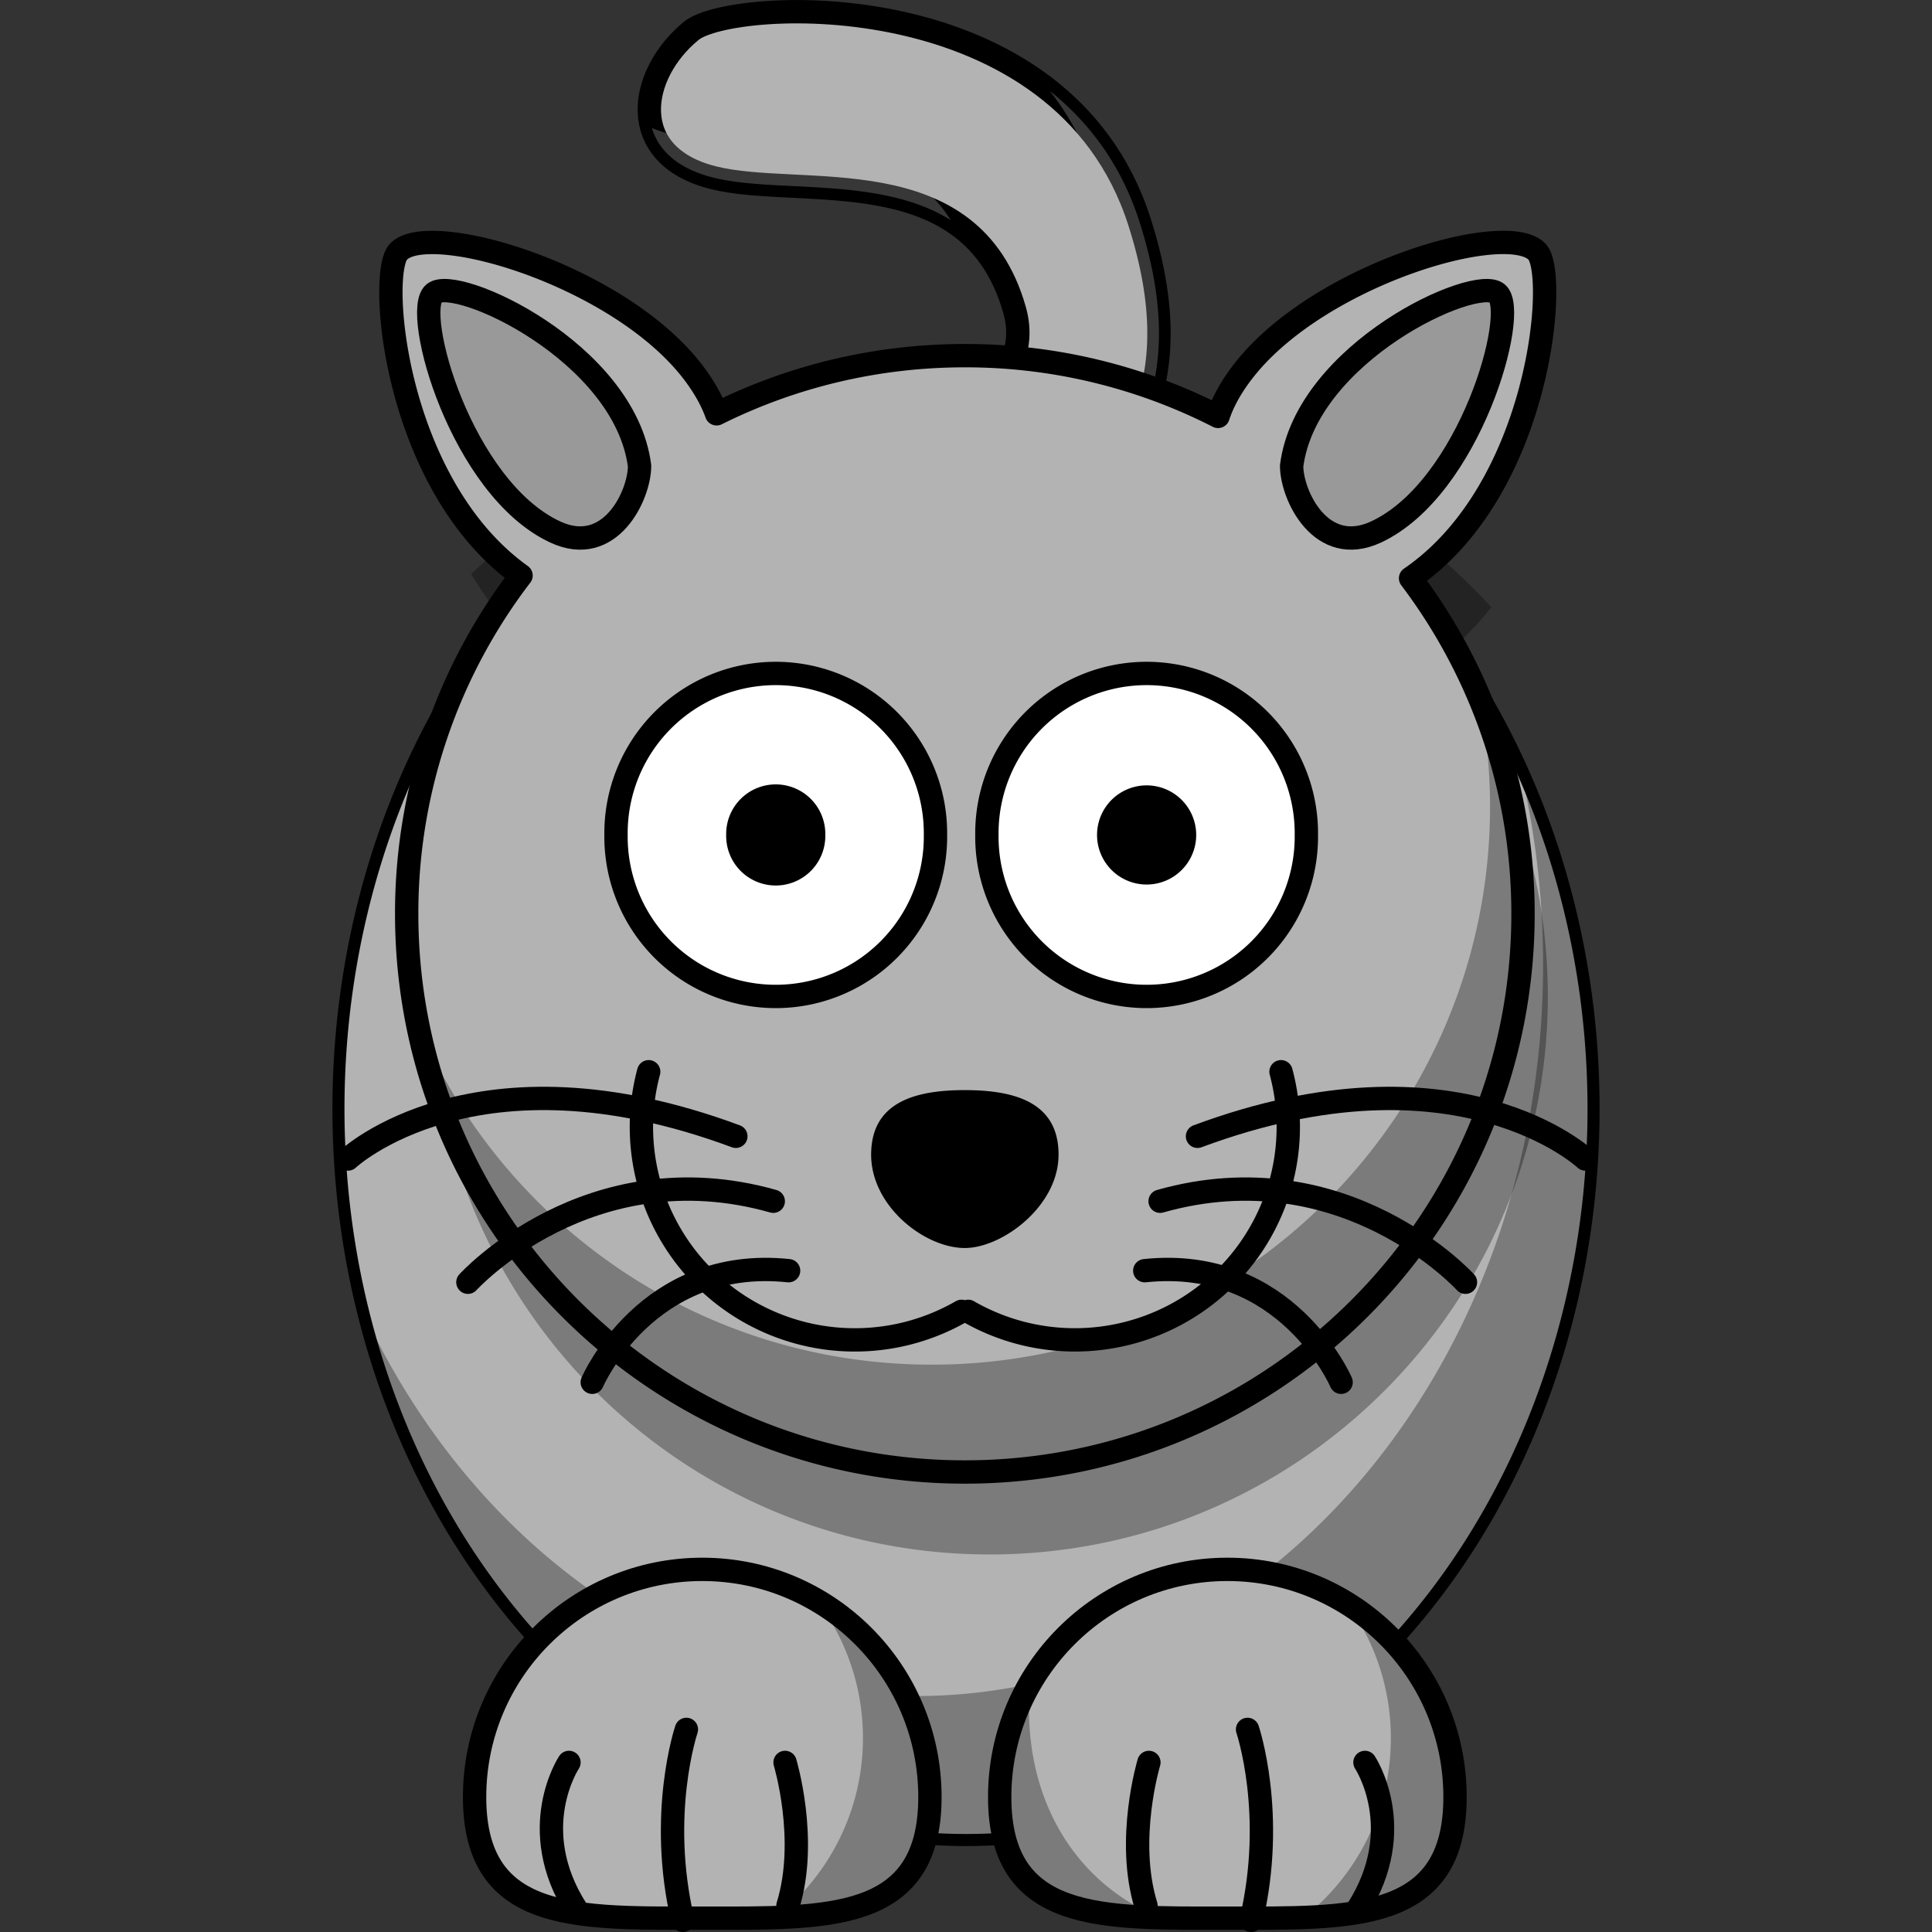
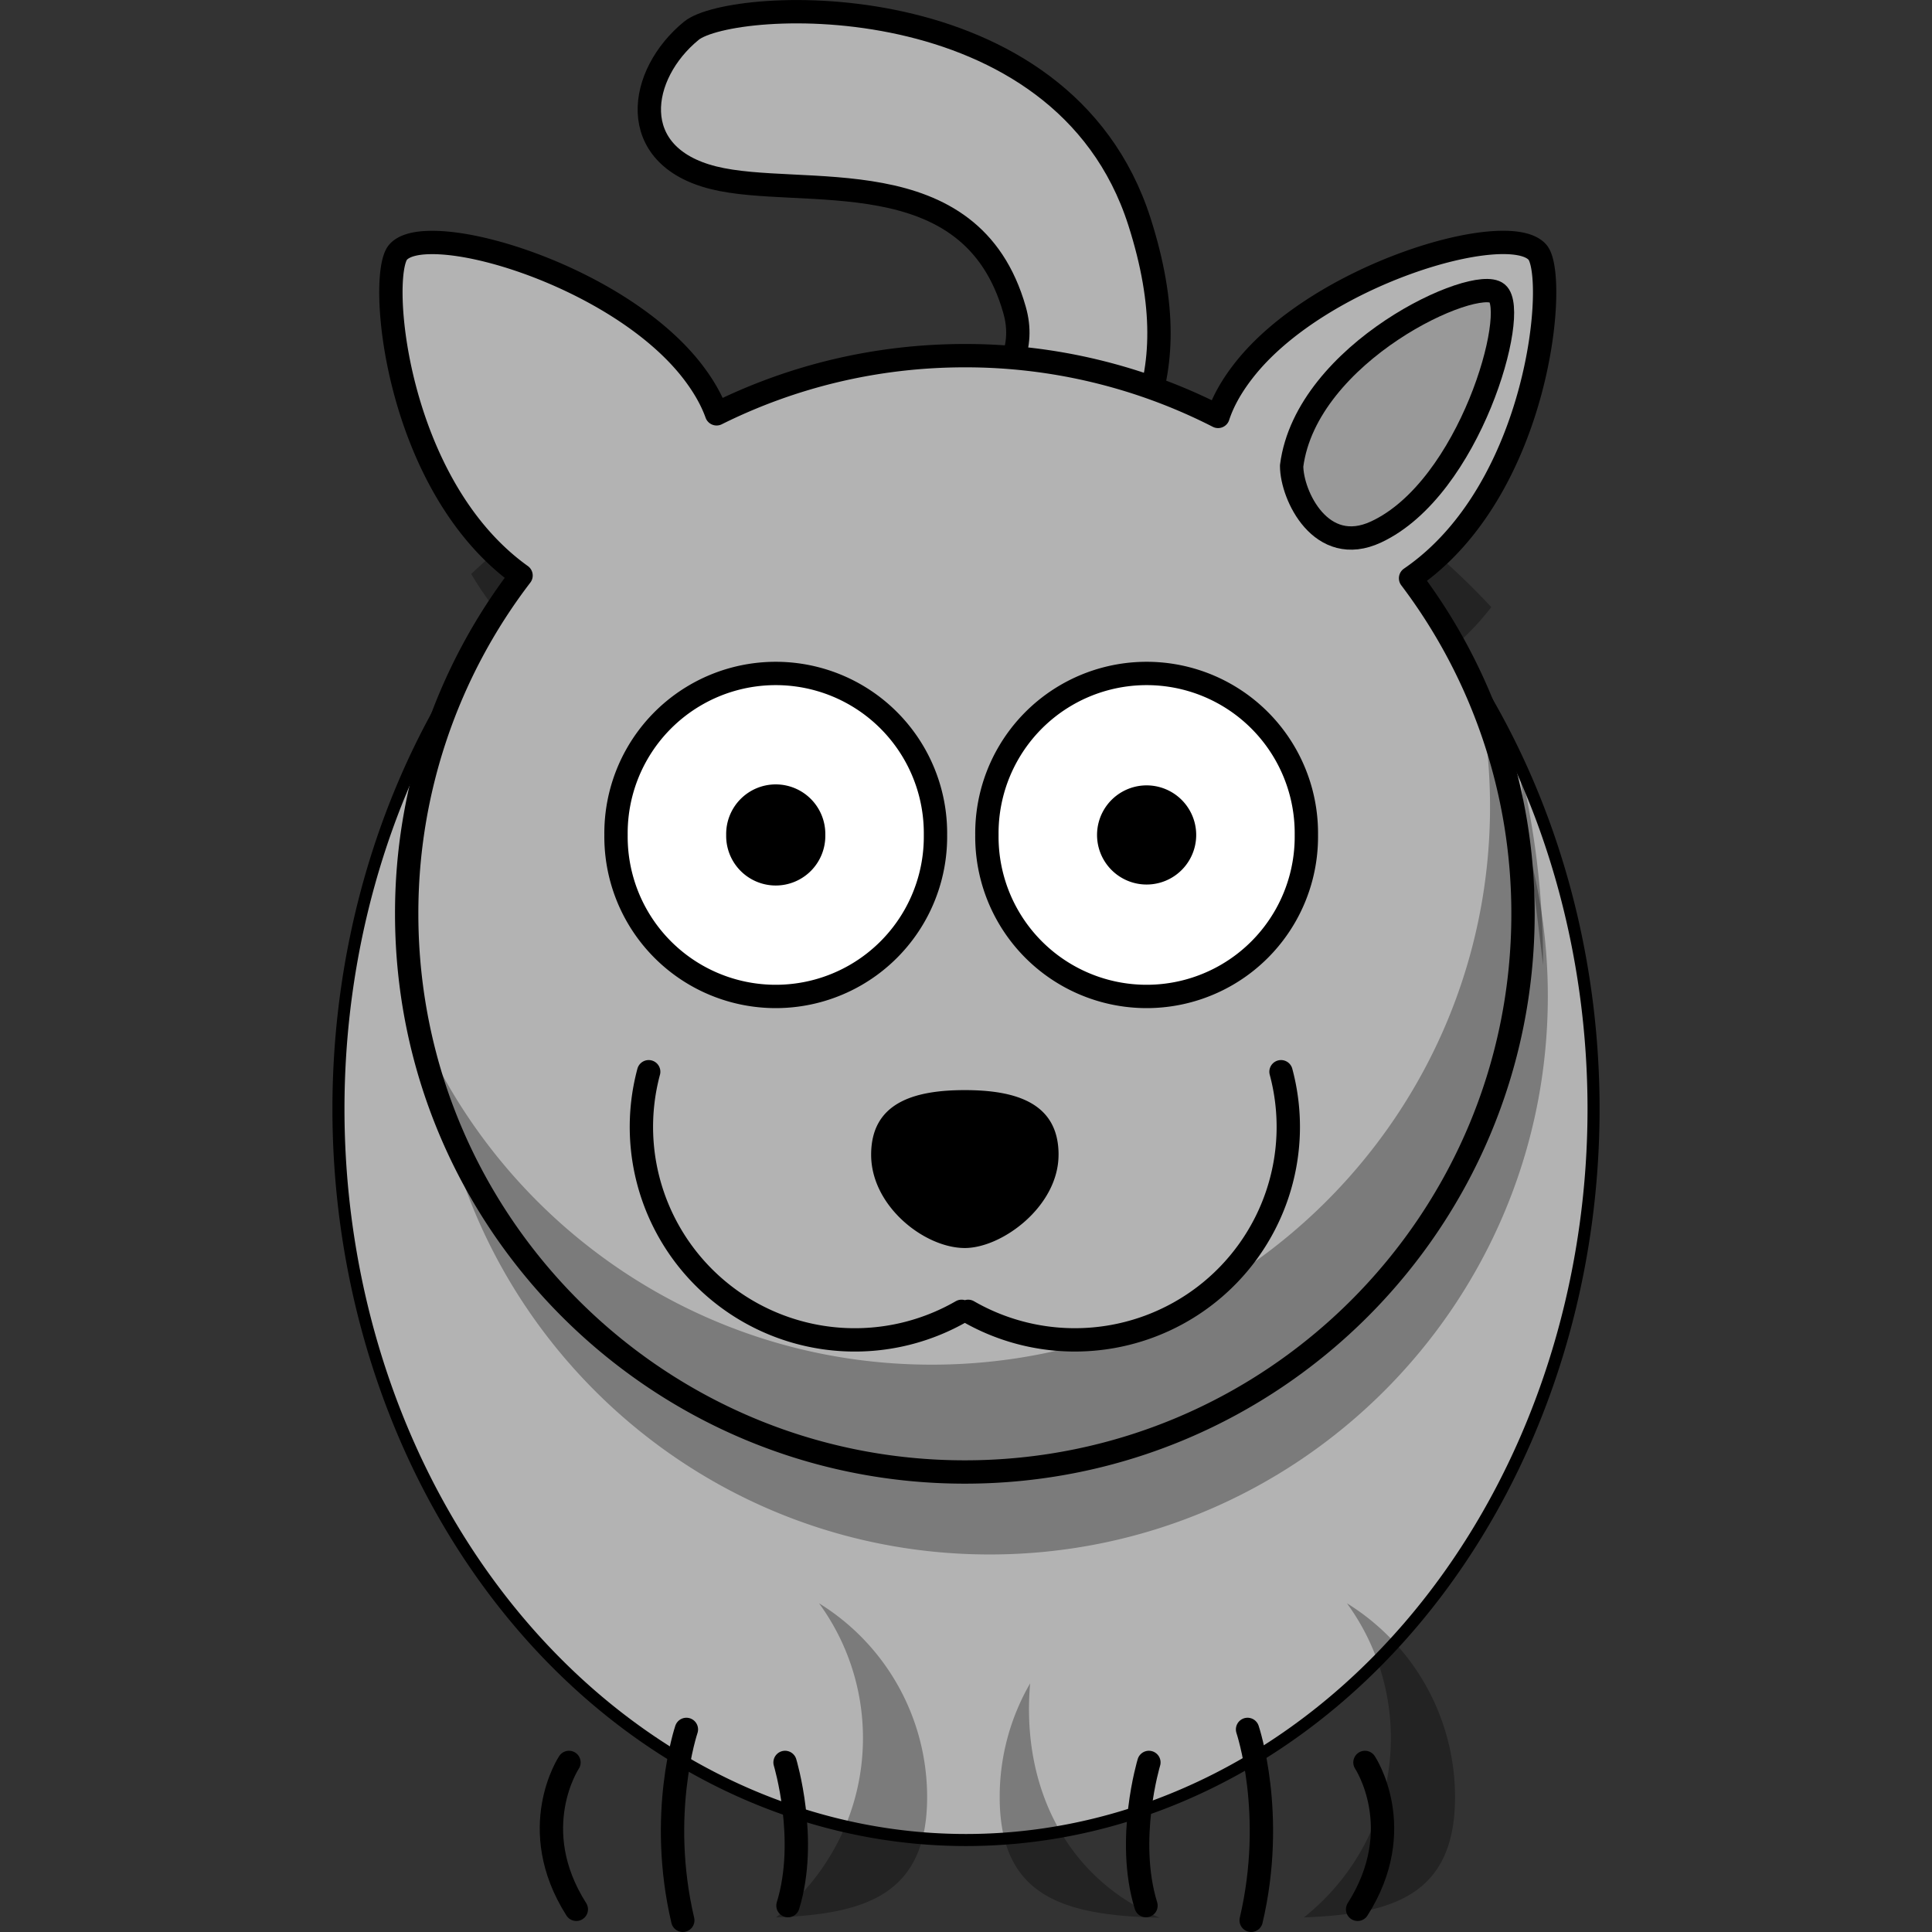
<svg xmlns="http://www.w3.org/2000/svg" xmlns:ns1="http://sodipodi.sourceforge.net/DTD/sodipodi-0.dtd" xmlns:ns2="http://www.inkscape.org/namespaces/inkscape" version="1.1" viewBox="0 0 100 100" width="100" height="100" id="svg211" ns1:docname="maze-cat2.svg" ns2:version="1.2.2 (732a01da63, 2022-12-09)">
  <rect x="0" y="0" width="100" height="100" fill="#333333" stroke="none" />
  <defs id="defs215" />
  <ns1:namedview id="namedview213" pagecolor="#ffffff" bordercolor="#000000" borderopacity="0.25" ns2:showpageshadow="2" ns2:pageopacity="0.0" ns2:pagecheckerboard="0" ns2:deskcolor="#d1d1d1" showgrid="false" ns2:zoom="8.06" ns2:cx="46.029777" ns2:cy="48.263027" ns2:window-width="1920" ns2:window-height="1009" ns2:window-x="-8" ns2:window-y="-8" ns2:window-maximized="1" ns2:current-layer="svg211" />
  <path d="m82.482 57.396a32.482 37.843 0 1 1-64.964 0 32.482 37.843 0 1 1 64.964 0z" fill="#b3b3b3" stroke="#000" stroke-linecap="round" stroke-linejoin="round" stroke-width=".624" id="path173" />
-   <path d="m78.58 39.336a43.743 43.743 0 0 1 1.29 10.609c0 20.892-14.55 37.843-32.478 37.843-12.33 0-23.064-8.016-28.567-19.813 3.956 15.704 16.419 27.184 31.173 27.184 17.932 0 32.481-16.95 32.481-37.843 0-6.503-1.413-12.631-3.899-17.98z" fill-opacity=".314" stroke-linecap="round" stroke-linejoin="round" id="path175" />
+   <path d="m78.58 39.336a43.743 43.743 0 0 1 1.29 10.609z" fill-opacity=".314" stroke-linecap="round" stroke-linejoin="round" id="path175" />
  <g fill="#b3b3b3" fill-rule="evenodd" id="g181">
    <path transform="matrix(.302 0 0 .302 -2.294 -5.518)" d="m134.27 164.56c-9.45-63.58 54.4-67.86 47.21-93.17-7.47-26.32-36.51-18.88-51.62-22.66s-12.88-17.74-3.78-25.18c6.93-5.67 63.55-8.73 76.81 32.73 18.43 57.68-45.33 52.88-45.33 107.02 0 46.03-22.03 1.26-23.29 1.26z" stroke="#000" stroke-width="4" id="path177" />
-     <path transform="matrix(.302 0 0 .302 -2.294 -5.518)" d="m187.48 33.81c3.32 4.186 6.04 9.137 7.91 14.968 18.43 57.68-45.31 52.892-45.31 107.04 0 18.69-3.66 22.4-8.07 20.21 6.79 9.21 15.57 16.33 15.57-12.71 0-54.144 63.74-49.357 45.31-107.04-3.13-9.789-8.67-17.087-15.41-22.465zm-68.155 6.405c1.117 3.776 4.394 6.966 10.535 8.5 10.76 2.693 28.61-0.3 40.68 7.282-10.61-16.849-34.84-11.444-48.184-14.782a21.802 21.802 0 0 1-3.031-1z" fill-opacity=".31" id="path179" />
  </g>
  <path d="M36.005 22.256a37.284 37.284 0 0 0-11.615 7.451c.982 1.667 2.25 3.197 3.859 4.35a28.753 28.753 0 0 0-5.915 17.512c0 15.947 12.944 28.89 28.891 28.89 15.947 0 28.89-12.943 28.89-28.89a28.734 28.734 0 0 0-5.823-17.37c1.126-.77 2.08-1.72 2.898-2.774a37.38 37.38 0 0 0-11.286-8.285 9.04 9.04 0 0 0-.262.332c-.653.837-1.072 1.619-1.314 2.35a28.697 28.697 0 0 0-13.103-3.144c-4.616 0-8.98 1.084-12.85 3.01-.247-.69-.655-1.428-1.265-2.216-.329-.422-.7-.827-1.105-1.216z" fill-opacity=".314" id="path183" />
  <path d="M22.24 12.552c-.775.015-1.346.175-1.633.498-1.05 1.19-.178 12.059 6.362 16.739A28.736 28.736 0 0 0 21.05 47.3c0 15.947 12.943 28.89 28.89 28.89 15.948 0 28.891-12.943 28.891-28.89a28.75 28.75 0 0 0-5.82-17.37c6.72-4.598 7.629-15.678 6.563-16.88-1.521-1.72-11.325 1.138-15.217 6.153-.652.84-1.071 1.619-1.31 2.35a28.72 28.72 0 0 0-13.106-3.144c-4.617 0-8.98 1.084-12.85 3.01-.247-.691-.655-1.428-1.265-2.216-3.164-4.076-10.232-6.726-13.586-6.651Z" fill="#b3b3b3" stroke="#000" stroke-linecap="round" stroke-linejoin="round" stroke-width="1.208" id="path185" />
  <path d="M76.568 36.105a28.96 28.96 0 0 1 .556 5.643c0 15.947-12.944 28.887-28.891 28.887-11.96 0-22.227-7.273-26.614-17.64 2.648 13.22 14.326 23.199 28.323 23.199 15.947 0 28.89-12.944 28.89-28.891 0-3.97-.812-7.756-2.264-11.198z" fill-opacity=".314" id="path187" />
  <path d="m48.42 43.217a8.268 8.268 0 1 1-16.535 0 8.268 8.268 0 1 1 16.535 0zm19.197 0a8.268 8.268 0 1 1-16.535 0 8.268 8.268 0 1 1 16.535 0z" fill="#fff" stroke="#000" stroke-linecap="round" stroke-linejoin="round" stroke-width="1.208" id="path189" />
  <path d="m42.718 43.217a2.566 2.566 0 1 1-5.131 0 2.566 2.566 0 1 1 5.131 0zm19.197 0a2.566 2.566 0 1 1-5.132 0 2.566 2.566 0 1 1 5.132 0zm-7.125 16.553c0 2.665-2.919 4.827-4.851 4.827-2.08 0-4.849-2.162-4.849-4.828s2.17-3.345 4.849-3.345c2.678 0 4.852 0.68 4.852 3.345z" id="path191" />
  <g stroke="#000" id="g205">
    <path d="M66.305 55.473a11.047 11.024 0 0 1-16.193 12.402M33.576 55.473A11.047 11.024 0 0 0 49.77 67.875" fill="none" stroke-linecap="round" stroke-linejoin="round" stroke-width="1.208" id="path193" />
-     <path d="M61.982 58.815C75.47 53.8 82.06 59.99 82.06 59.99M60.047 62.176c9.55-2.706 15.806 4.193 15.806 4.193M59.253 65.771c7.349-.776 10.163 5.776 10.163 5.776M38.088 58.815C24.602 53.8 18.011 59.99 18.011 59.99M40.024 62.176c-9.55-2.706-15.806 4.193-15.806 4.193M40.818 65.771c-7.349-.776-10.163 5.776-10.163 5.776" fill="none" stroke-linecap="round" stroke-width="1.208" id="path195" />
    <g stroke-linejoin="round" stroke-width="1.208" id="g203">
      <path d="M66.855 24.113c.761-5.89 9.505-9.882 10.643-8.931 1.141.948-1.41 10.084-6.27 12.351-2.851 1.332-4.373-1.899-4.373-3.42z" fill="#999" fill-rule="evenodd" id="path197" />
-       <path d="M33.104 24.113c-.761-5.89-9.505-9.882-10.643-8.931-1.141.948 1.407 10.084 6.271 12.351 2.85 1.332 4.372-1.899 4.372-3.42z" fill="#999" fill-rule="evenodd" id="path199" />
-       <path d="M75.312 93.014c0 6.503-5.277 6.27-11.784 6.27-6.503 0-11.784.233-11.784-6.27 0-6.507 5.28-11.784 11.784-11.784 6.507 0 11.784 5.277 11.784 11.784zM48.133 93.014c0 6.503-5.277 6.27-11.784 6.27-3.617 0-6.853.073-9.015-.98-1.727-.843-2.769-2.404-2.769-5.29 0-6.507 5.281-11.784 11.784-11.784 6.507 0 11.784 5.277 11.784 11.784z" fill="#b3b3b3" stroke-linecap="round" id="path201" />
    </g>
  </g>
  <path d="m69.718 82.987a11.813 11.813 0 0 1 2.273 6.971c0 3.765-1.763 7.113-4.502 9.287 4.553-0.175 7.823-1.117 7.823-6.228a11.78 11.78 0 0 0-5.594-10.03zm-27.324 0a11.813 11.813 0 0 1 2.273 6.971c0 3.765-1.763 7.113-4.501 9.287 4.553-0.175 7.822-1.117 7.822-6.228a11.78 11.78 0 0 0-5.594-10.03zm10.926 4.143a11.722 11.722 0 0 0-1.576 5.887c0 5.286 3.487 6.116 8.285 6.246-4.764-1.986-7.189-6.705-6.709-12.134z" fill-opacity=".314" id="path207" />
  <path d="M40.785 98.635c1.056-3.42-.151-7.412-.151-7.412M35.341 99.396c-1.295-5.51.187-9.882.187-9.882M29.83 98.826c-2.659-4.182-.38-7.603-.38-7.603M59.316 98.635c-1.056-3.42.151-7.412.151-7.412M64.76 99.396c1.295-5.51-.187-9.882-.187-9.882M70.27 98.826c2.66-4.182.38-7.603.38-7.603" fill="none" stroke="#000" stroke-linecap="round" stroke-width="1.208" id="path209" />
</svg>